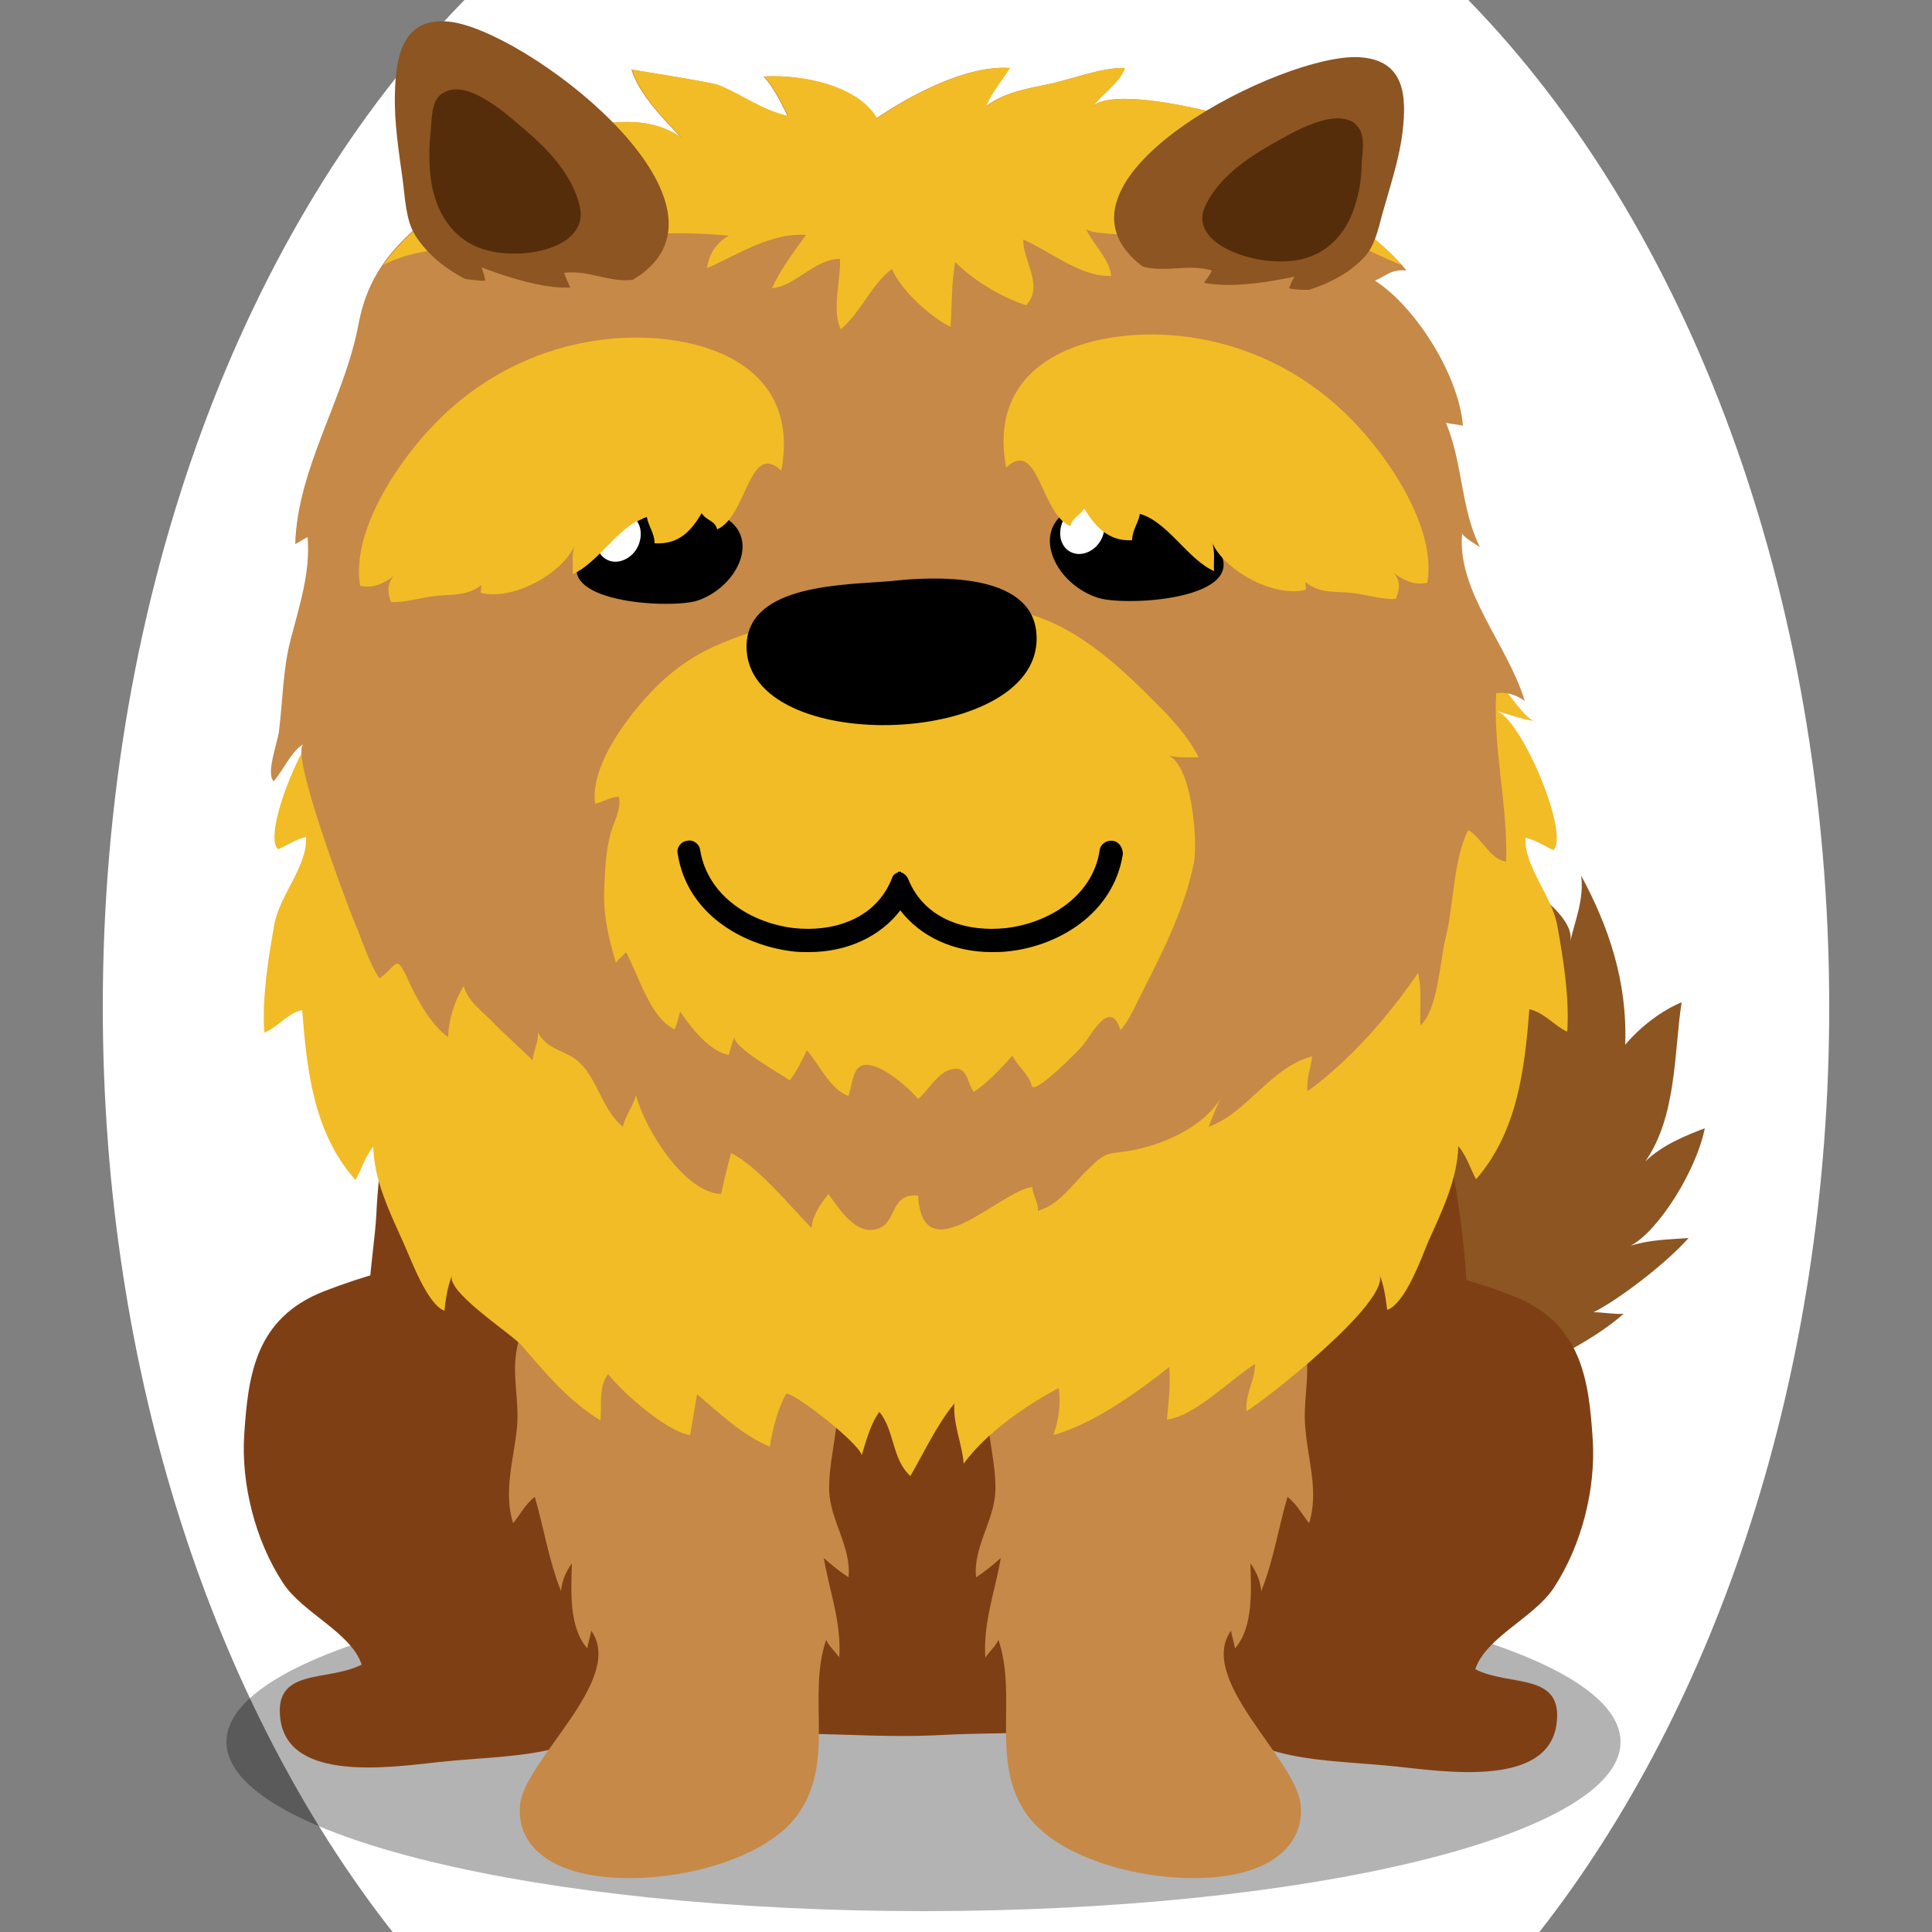
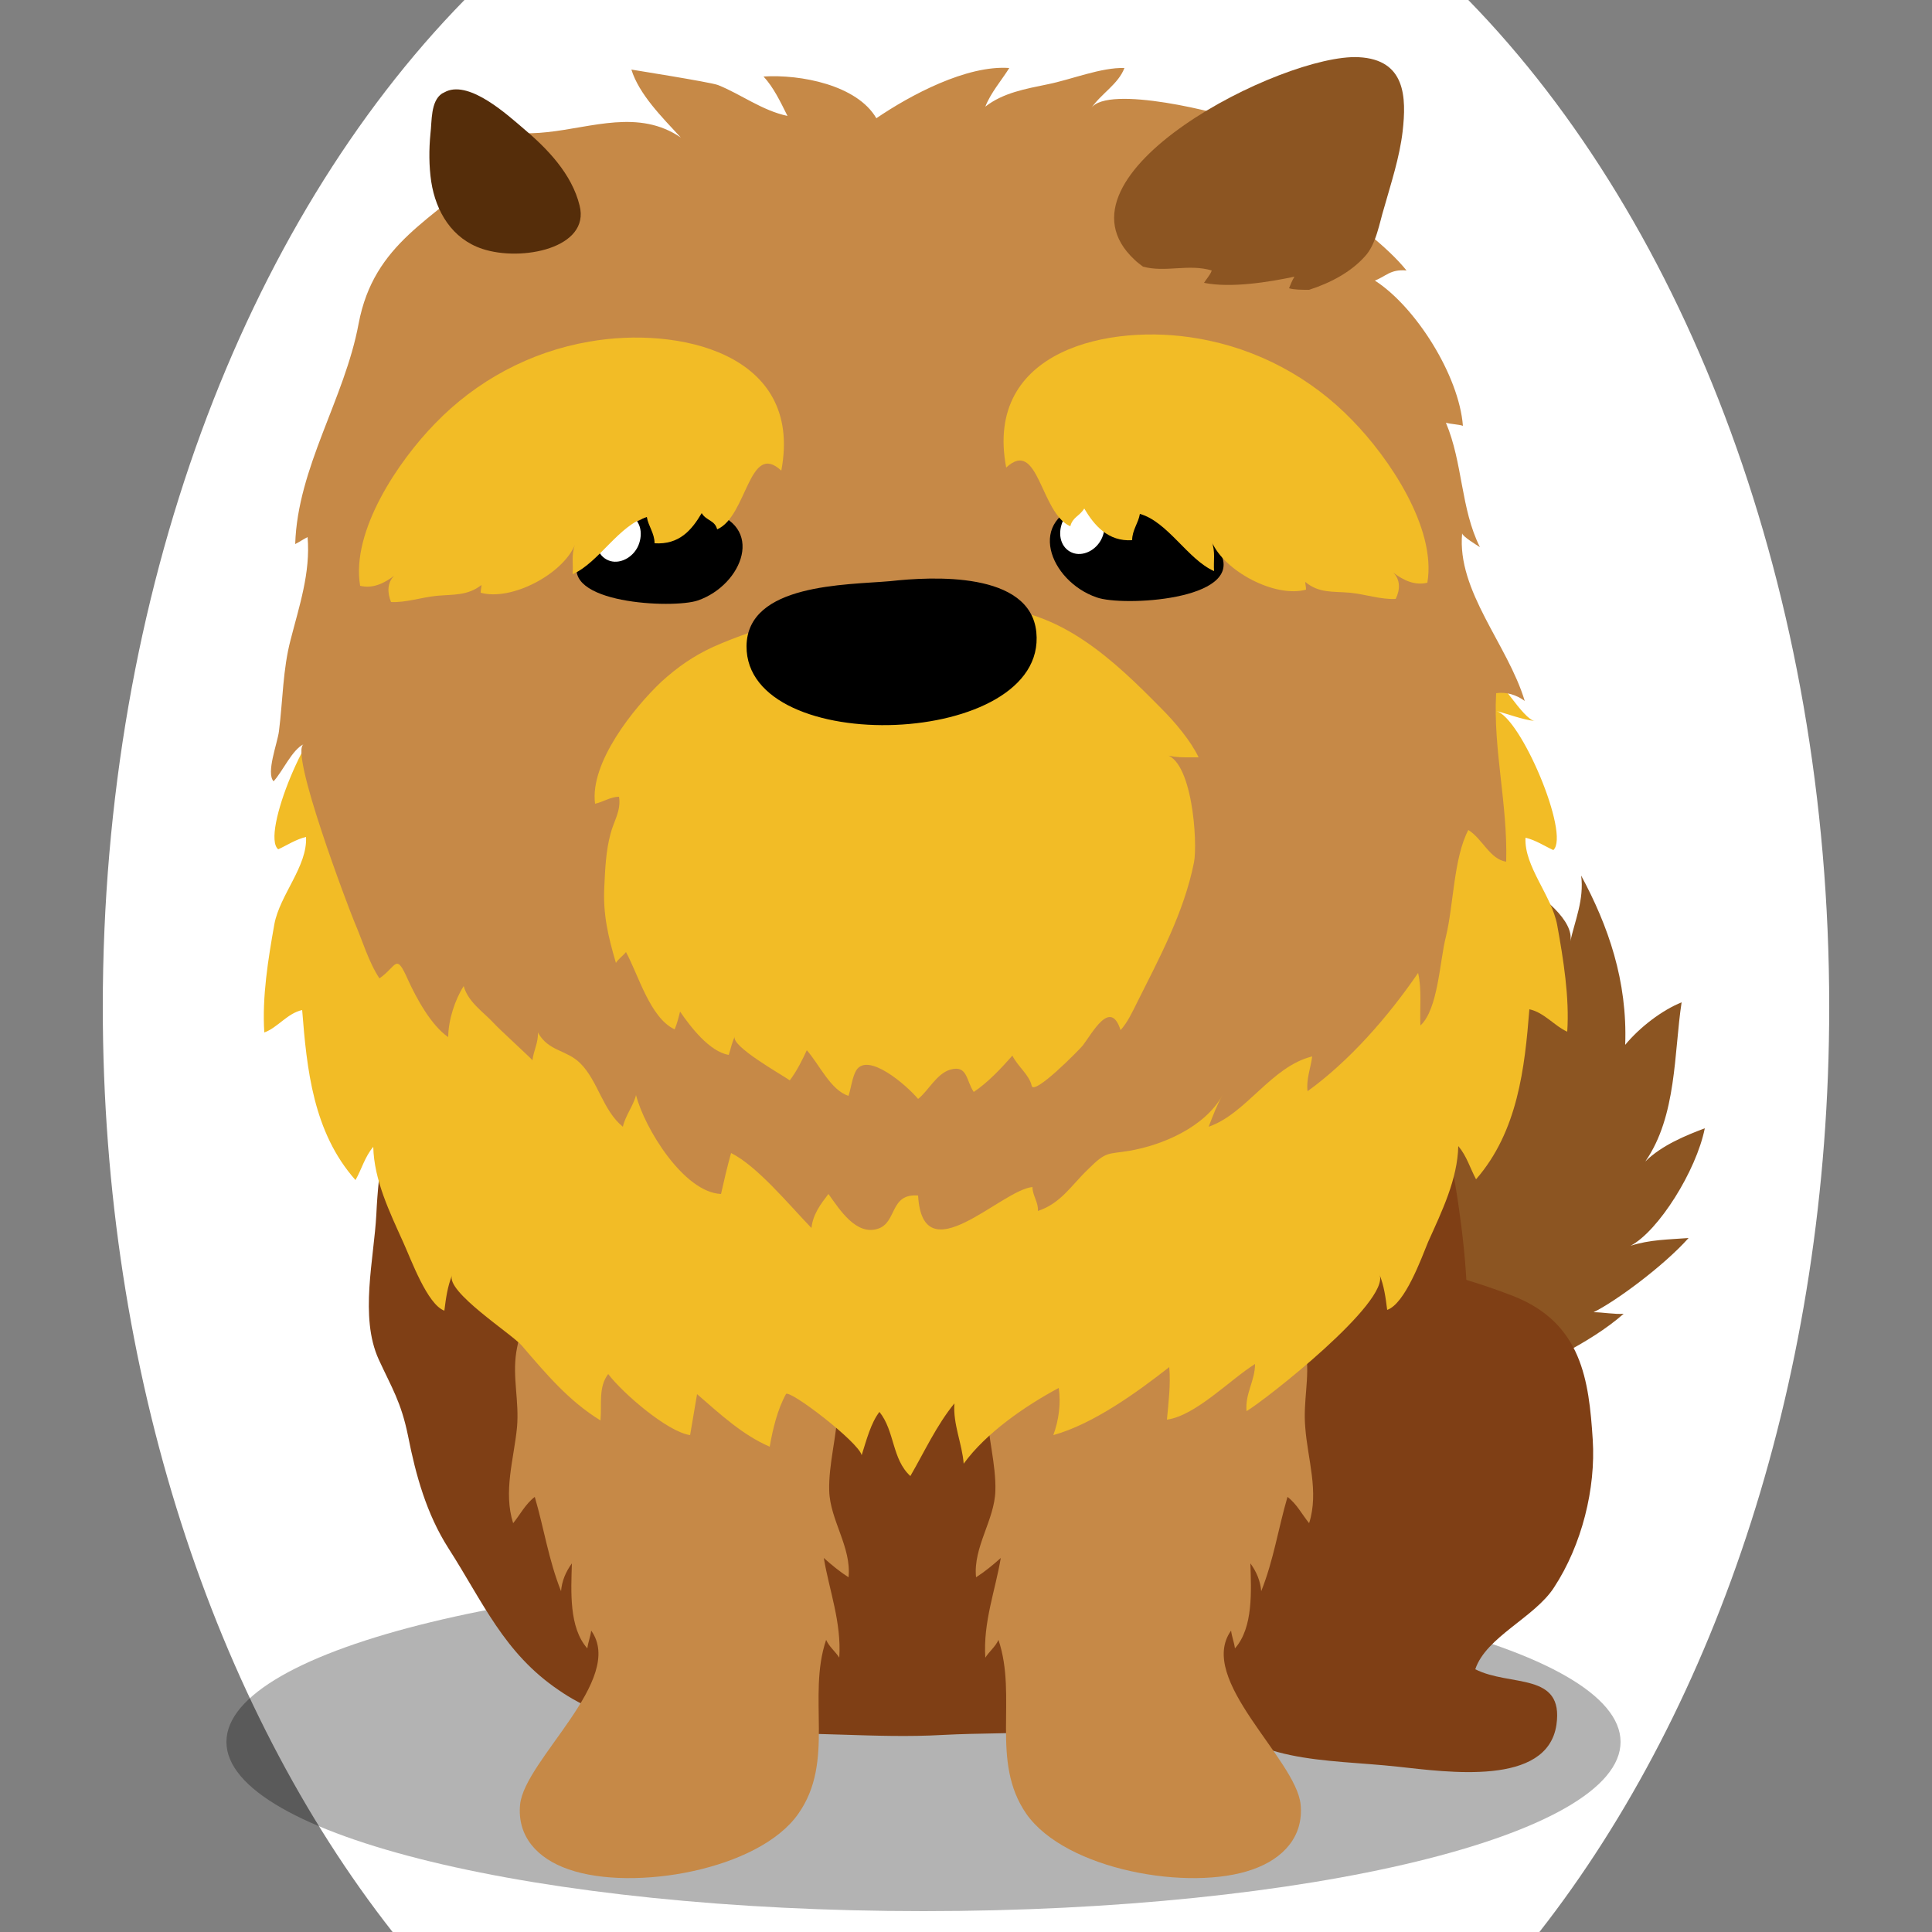
<svg xmlns="http://www.w3.org/2000/svg" version="1.1" id="Ebene_1" x="0px" y="0px" viewBox="0 0 250 250" style="enable-background:new 0 0 250 250;" xml:space="preserve">
  <rect x="0" y="0" width="250" height="250" fill="#808080" stroke="none" />
  <style type="text/css">
	.st0{fill:#8C5522;}
	.st1{opacity:0.3;}
	.st2{fill:#7f3f15;}
	.st3{fill:#C68947;}
	.st4{fill:#f2bc26;}
	.st5{fill:#FFFFFF;}
	.st6{fill:#552D0A;}

.bgel{fill:#FFFFFF;}</style>
  <path class="bgel" d="M236.7,130.3c0,47.6-14.5,90.3-37.5,119.7H50.8c-23-29.3-37.5-72.1-37.5-119.7C13.3,76.6,31.7,29,60.1,0h129.9  C218.3,29,236.7,76.6,236.7,130.3z" />
  <g>
    <path class="st0" d="M175.5,188.3c-1.2,0.4-2.4,0.8-3.6,1.3c-10,3.7-23,5.1-30.8-3.7c-10.2-11.5,2.9-20.6,13.1-24.6   c5.3-2.1,11.9-1.6,16.9-4.2c1.3-0.6,8.1-7.4,7.4-7.3c-2.2,0.4-5.2-0.7-7.4-0.3c1.5-1.7,2.2-4.7,3.6-6.3c-4.4-0.5-8.2,1.6-12.2,3.5   c-0.3-0.3-0.7-0.7-1-1c1.3-2.2,1-4.9,1.8-7.1c-0.8,1.9-10.5,6.2-12.6,7.7c0.5-2.6,0.2-6.5,0.6-9c-2.3,0.6-5.1,1.4-7.1,2.7   c1.3-5.2,6.2-10.3,11-13.1c-4-0.1-8.2,0-11.8-1.1c7.9-4.9,15.8-8.9,25.4-8.8c-1.4-0.9-3.9-3.6-5.6-4.4c7.2-0.9,14.3,2,21.5,1.3   c-0.7-1.3-0.6-3.4-1.4-4.9c4.6-0.5,20.9,7.7,19.9,12.8c0.6-2.7,1.8-5.4,1.4-8.5c3.5,6.5,6,13.6,5.7,21.9c1.9-2.3,4.8-4.5,7.3-5.5   c-1,6.5-0.6,14.7-4.7,20.6c2.1-2.1,5.3-3.4,7.7-4.3c-1.1,5.5-6,13.3-9.6,15.2c2.5-0.8,4.9-0.8,7.5-1c-3.3,3.7-9.6,8.3-12.3,9.6   c1.2,0,2.8,0.3,3.9,0.2c-4.4,3.9-11.4,7-16.8,9.4c3.8-0.6,5.7,0.5,8.2,1.7C192.2,183.2,184.1,185.3,175.5,188.3z" />
    <path class="st1" d="M209.7,225.4c0,12.1-40.4,21.9-90.2,21.9c-49.8,0-90.2-9.8-90.2-21.9c0-12.1,40.4-21.9,90.2-21.9   C169.3,203.5,209.7,213.3,209.7,225.4z" />
    <g>
      <path class="st2" d="M111.6,114.7c-15.9,0-30.5,7.2-45.9,9.9c-13.1,2.3-16.5,21.5-17,32.5c-0.3,5.8-2.2,13.3,0.3,18.8    c1.7,3.7,2.9,5.5,3.8,9.9c1,5.1,2.4,10.1,5.2,14.5c4.5,7,7.2,13.6,14.3,18.4c6.3,4.4,16,6.3,23.6,5.8c8.7-0.6,17.3,0.5,26.1,0    c9.3-0.5,19.7,0.4,28.4-3.5c7.9-3.5,16.8-5.4,23.7-11.2c8.1-6.9,12.5-17.5,14.6-27.7c1.6-7.9,1.4-15.4,0.4-23.4    c-1.8-14.3-5.3-27.5-20.1-33.7c-6.1-2.6-12.2-5.9-18.8-6.9C137.4,116.1,124.4,114.7,111.6,114.7z" />
      <path class="st2" d="M165,165.9c10.6-4.1,20.7-2.1,30.8,1.8c8.9,3.5,9.8,10.9,10.3,18.6c0.4,6.3-1.4,13.6-5,19.1    c-2.5,3.9-8.8,6.4-10.2,10.6c4.5,2.3,11.5,0.3,10.5,7.2c-1.2,8-14.1,6.1-20.6,5.4c-9.2-1-19.5-0.3-24.8-8.1    c-8.7-12.9-5.9-30-0.3-43.1C158.2,171.4,157.6,168.8,165,165.9z" />
-       <path class="st2" d="M72.7,165.3c-10.6-4.1-20.7-2.1-30.8,1.8c-8.9,3.5-9.8,10.9-10.3,18.6c-0.4,6.3,1.4,13.6,5,19.1    c2.5,3.9,8.8,6.4,10.2,10.6c-4.5,2.3-11.5,0.3-10.5,7.2c1.2,8,14.1,6.1,20.6,5.4c9.2-1,19.5-0.3,24.8-8.1    c8.7-12.9,5.9-30,0.3-43.1C79.4,170.8,80,168.2,72.7,165.3z" />
      <path class="st3" d="M91.7,156.8c-0.4-0.1-0.7-0.2-1.1-0.3c-5.1-1.3-7.1,0.1-11.9,2.5c-6.6,3.3-10.8,9.3-11.9,16    c-0.5,3.3,0.4,6.3,0.1,9.7c-0.4,4.1-1.8,8.3-0.5,12.4c0.9-1.1,1.6-2.5,2.8-3.4c1.2,4.1,1.8,8.2,3.4,12.2c0.1-1.3,0.6-2.5,1.4-3.6    c-0.1,3.6-0.4,8.3,2,11c0.1-0.8,0.4-1.5,0.5-2.3c4.5,6.3-8.6,16.7-9.2,22.5c-0.4,4.1,2.2,7,6.3,8.4c8.3,2.9,24.6,0.1,29.7-7.2    c4.8-6.8,1.1-15.1,3.6-22.5c0.4,0.9,1.2,1.5,1.7,2.3c0.3-4.6-1.3-8.7-2-12.9c1,0.9,2.1,1.8,3.2,2.5c0.4-3.9-2.4-7.4-2.5-11.2    c-0.1-3.4,1-7.1,1.1-10.6c0.2-7.3-0.9-15.2-6.7-20.7C98.8,158.6,95.7,157.8,91.7,156.8z" />
      <path class="st3" d="M144.4,156.8c0.4-0.1,0.7-0.2,1.1-0.3c5-1.3,7,0.1,11.8,2.5c6.5,3.3,10.6,9.3,11.7,16    c0.5,3.3-0.4,6.3-0.1,9.7c0.3,4.1,1.8,8.3,0.5,12.4c-0.9-1.1-1.6-2.5-2.8-3.4c-1.2,4.1-1.8,8.2-3.4,12.2c-0.1-1.3-0.6-2.5-1.4-3.6    c0.1,3.5,0.4,8.3-2,11c-0.1-0.8-0.4-1.5-0.5-2.3c-4.5,6.3,8.4,16.6,9,22.5c0.4,4.1-2.2,7-6.2,8.4c-8.1,2.9-24.2,0.1-29.3-7.2    c-4.7-6.8-1.1-15.1-3.6-22.5c-0.4,0.9-1.2,1.5-1.7,2.3c-0.3-4.6,1.3-8.7,2-12.9c-1,0.9-2.1,1.8-3.2,2.5c-0.4-3.9,2.4-7.4,2.5-11.2    c0.1-3.4-1-7.1-1.1-10.6c-0.2-7.3,0.9-15.2,6.6-20.8C137.3,158.5,140.5,157.8,144.4,156.8z" />
      <path class="st4" d="M201.5,119.7c-0.7-3.8-4.3-7.6-4.1-11.3c1.3,0.3,2.5,1.1,3.6,1.6c2.2-2-4.2-17.2-7.4-18    c1.6,0.4,3.3,1.1,5,1.3c-1.5-0.2-4.7-5.8-6.3-6.8c-2-1.3-4.3-1.9-6.6-2.8c-6.3-2.3-12.8-4.1-19.2-6.1c-12.7-3.9-27.6-2.7-40.9-3.9    c-2.2-0.2-4.4-0.4-6.5-0.5V73c-0.2,0-0.4,0-0.6,0.1c-0.2,0-0.4,0-0.6-0.1v0.1c-2.2,0.2-4.4,0.3-6.5,0.5c-13.3,1.2-28.2,0-40.9,3.9    c-6.5,2-12.9,3.8-19.2,6.1c-2.3,0.8-4.6,1.4-6.6,2.8c-1.6,1.1-4.8,6.6-6.3,6.8c1.7-0.2,3.3-0.9,5-1.3c-3.3,0.9-9.7,16.1-7.4,18    c1.1-0.5,2.3-1.3,3.6-1.6c0.2,3.8-3.4,7.5-4.1,11.3c-0.8,4.5-1.6,9.4-1.3,14c1.7-0.6,3-2.5,4.9-2.9c0.6,7.6,1.4,15.8,6.9,22    c0.8-1.4,1.2-3,2.3-4.3c0.1,4.3,2.1,8.4,3.9,12.4c1,2.2,3.1,8,5.3,8.8c0.2-1.6,0.4-3.1,1-4.6c-0.9,2.1,7.7,7.6,9,9.1    c3.1,3.6,6.1,7.2,10.2,9.7c0.2-2.1-0.3-4.3,1-6c1.9,2.5,7.7,7.5,10.6,7.9c0.3-1.8,0.6-3.5,0.9-5.3c3,2.6,5.9,5.3,9.4,6.8    c0.4-2.3,1-4.8,2.1-6.8c0.4-0.7,9.4,6.2,9.8,7.9c0.6-1.9,1.2-4.2,2.3-5.6c2,2.5,1.6,6.1,4,8.3c1.8-3.1,3.4-6.6,5.7-9.4    c-0.2,2.7,1,5.2,1.2,7.8c2.9-4,8-7.5,12.3-9.8c0.3,2,0,4.2-0.7,6.1c5.1-1.4,10.8-5.5,15-8.8c0.2,2.3-0.1,4.6-0.3,6.8    c3.7-0.5,8.2-5.2,11.4-7.2c0,2.2-1.3,3.8-1.1,6.1c2.4-1.4,18.7-14.2,17.2-17.7c0.6,1.5,0.8,3,1,4.6c2.3-0.8,4.4-6.6,5.3-8.8    c1.8-4,3.8-8.1,3.9-12.4c1.1,1.3,1.5,2.8,2.3,4.3c5.4-6.2,6.3-14.4,6.9-22c1.9,0.4,3.3,2.2,4.9,2.9    C203.1,129.1,202.3,124.1,201.5,119.7z" />
      <path class="st3" d="M193.6,89.7c1.3-0.2,2.6,0.2,3.7,1c-2.2-7.3-8.8-14.2-8.1-21.7c0,0.4,2,1.6,2.3,1.8c-2.5-5-2.2-10.9-4.4-16.1    c0.7,0.2,1.6,0.2,2.2,0.4c-0.5-6.5-6.1-15.4-11.4-18.8c1.4-0.5,2-1.5,4.1-1.3c-4.6-5.8-19.9-15.9-26.9-15.7    c1.5-1.7,4.5-2.6,5.9-3.5c-2.8-1.2-17.7-4.9-19.8-1.8c1.3-1.9,3.5-3.1,4.3-5.2c-3-0.1-6.9,1.5-9.9,2.1c-2.9,0.6-5.8,1.1-8.1,2.9    c0.7-1.8,2.1-3.4,3.1-5c-5.5-0.4-12.8,3.5-17.2,6.5c-2.5-4.3-9.8-5.7-14.6-5.4c1.3,1.4,2.2,3.3,3.1,5.1c-3.3-0.7-6-2.8-9-4    c-1.1-0.4-11.3-2-11.2-2c1,3.2,3.9,6.1,6.4,8.8c-5.4-3.7-11.5-1.3-17.3-0.7c-5.2,0.6-10.3-1-14.4,2.3c0.8-0.7,6,1.7,6.8,2.2    c-7.1,6.9-14.8,9.7-16.8,20.3c-1.8,9.7-7.9,18.6-8.2,28.5c0.6-0.3,1-0.6,1.6-0.9c0.4,4.6-1.1,9-2.2,13.3c-1,3.8-1,7.8-1.5,11.8    c-0.2,1.6-1.7,5.4-0.7,6.5c1.2-1.3,2.4-4.1,3.9-4.8c-1.9,0.9,5.8,21.2,6.6,23.1c1,2.3,1.8,5.1,3.2,7.2c2.3-1.6,2.1-3.4,3.7,0.2    c1.1,2.4,3,5.9,5.2,7.4c0-2.2,0.9-4.9,2-6.6c0.6,2.1,2.5,3.3,3.9,4.8c0.4,0.5,5,4.7,5,4.8c0.1-1.1,0.8-2.4,0.7-3.6    c1.4,2.5,3.7,2.2,5.5,4c2.3,2.3,2.9,6.1,5.5,8.2c0.3-1.4,1.4-2.8,1.7-4.1c1.1,4.3,6.2,12.6,11,12.8c0.4-1.8,0.8-3.5,1.3-5.3    c3.4,1.7,7.5,6.7,10.4,9.7c0.2-1.8,1.2-3.1,2.2-4.4c1.5,2.1,3.6,5.4,6.4,4.5c2.5-0.8,1.5-4.6,5.2-4.3c0.6,10.3,10.7-0.7,14.8-1.1    c0,1.1,0.8,2,0.7,3.1c3-1,4.3-3.3,6.5-5.4c2.4-2.4,2.5-1.9,5.4-2.4c4.1-0.7,9.7-3,12-7.2c-0.7,1.2-1.3,2.8-1.8,4.1    c4.9-1.7,8.1-7.8,13.4-9.1c-0.2,1.5-0.8,3-0.6,4.5c5.4-3.9,10.4-9.6,14.3-15.3c0.5,2.1,0.2,4.6,0.3,6.8c2.3-2.1,2.5-8.4,3.3-11.5    c1-4.1,1-10.2,2.9-13.8c1.8,1.1,2.8,3.8,4.9,4.1C195.1,104,193.2,97,193.6,89.7z" />
      <path class="st4" d="M153.4,98c0.6,0,1.1,0,1.7,0c-1-2.1-3-4.5-4.8-6.3c-6.2-6.3-13.1-12.9-22.6-13.1c-5.2-0.1-10.4,1.1-15.7,0.9    c-6.7-0.3-13.6,1.5-19.7,4.2c-2.6,1.2-4.6,2.6-6.7,4.5C82,91.6,76.3,98.7,77,104c1-0.2,2-0.9,3.1-0.9c0.3,1.8-0.7,3.2-1.1,4.8    c-0.6,2.2-0.7,4.6-0.8,6.8c-0.2,3.6,0.5,6.5,1.5,9.9c0.3-0.5,1-1,1.3-1.4c1.6,2.9,3.1,8.5,6.3,10c0.3-0.7,0.5-1.5,0.7-2.3    c1.3,1.9,3.8,5.2,6.3,5.6c0.3-0.9,0.4-1.6,0.8-2.4c-0.7,1.2,6.3,5.1,7.1,5.7c0.9-1.2,1.6-2.6,2.2-3.9c1.6,1.8,3.1,5.2,5.4,5.9    c0.3-0.9,0.5-2.5,1-3.3c1.5-2.4,6.5,1.9,8,3.7c1.3-1,2.4-3.3,4.2-3.8c2.2-0.6,2,1.4,3,2.9c1.8-1.2,3.5-3,5-4.7    c0.7,1.4,2.2,2.5,2.5,3.9c0.3,1.3,6.1-4.6,6.6-5.2c1.3-1.7,3.6-6.1,4.9-2c0.9-1,1.5-2.3,2.1-3.5c2.9-5.8,6.1-11.7,7.4-18.2    c0.5-2.5-0.2-13.6-3.9-14C151.5,97.9,152.4,98,153.4,98z" />
      <path d="M134.1,81.8c1.5,15-37.6,16.4-37.5,1.8c0.1-8.1,12.9-7.9,18.6-8.4C120.6,74.6,133.3,73.9,134.1,81.8z" />
      <path d="M153.1,68c2.1,1.1,4.4,2.5,4.9,3.7c2.8,6-12.8,6.8-16.1,5.6c-6.1-2.1-9.3-10.3-1.2-12.2c3.8-0.9,6-0.4,9.1,1.2    C150.5,66.6,151.8,67.2,153.1,68z" />
      <path class="st5" d="M142.6,69.6c-0.7,1.6-2.5,2.5-3.9,1.9c-1.4-0.6-1.9-2.3-1.2-4c0.7-1.6,2.5-2.5,3.9-1.9    C142.8,66.3,143.3,68,142.6,69.6z" />
      <path d="M79.6,68.9c-2,1.1-4.2,2.4-4.7,3.5c-2.6,5.7,12.2,6.4,15.4,5.3c5.8-2,8.9-9.8,1.2-11.6c-3.6-0.8-5.7-0.4-8.7,1.2    C82.1,67.6,80.9,68.2,79.6,68.9z" />
      <path class="st5" d="M82.6,70.6c-0.7,1.6-2.5,2.5-3.9,1.9c-1.4-0.6-1.9-2.3-1.2-4c0.7-1.6,2.5-2.5,3.9-1.9    C82.8,67.2,83.3,68.9,82.6,70.6z" />
-       <path d="M144,108.8c-0.8-0.1-1.6,0.4-1.7,1.2c-0.9,6.1-6.8,9.5-12.2,10.1c-4.7,0.5-10.4-0.9-12.6-6.4c-0.2-0.4-0.5-0.7-0.9-0.8    v-0.1c0,0,0,0,0,0c-0.1,0-0.1,0-0.2,0c-0.1,0-0.1,0-0.2,0c0,0,0,0,0,0v0.1c-0.4,0.1-0.7,0.4-0.8,0.8c-2.2,5.5-8,6.9-12.6,6.4    c-5.4-0.6-11.2-4-12.2-10.1c-0.1-0.8-0.9-1.4-1.7-1.2c-0.8,0.1-1.4,0.9-1.2,1.7c1.2,7.7,8.3,11.8,14.8,12.6    c0.7,0.1,1.5,0.1,2.2,0.1c4.9,0,9.2-2,11.8-5.4c2.6,3.4,6.9,5.4,11.8,5.4c0.7,0,1.4,0,2.2-0.1c6.5-0.7,13.6-4.9,14.8-12.6    C145.3,109.7,144.8,108.9,144,108.8z" />
      <path class="st4" d="M180.3,74.1c1.3,1,2.8,1.7,4.4,1.3c1.2-7.1-5-16.2-9.7-21c-5.3-5.5-12.3-9.3-20-10.6    c-11.3-2-27.7,1.4-24.8,16.7c4.2-3.9,4.4,5.9,8.3,7.6c0.3-1.2,1.2-1.3,1.8-2.3c1.3,2.2,3.1,4.3,6.2,4.1c0-1.3,0.8-2.2,1-3.4    c3.6,1,6.2,5.9,9.6,7.4c-0.1-1.3,0.2-2.5-0.3-3.8c1.6,3.8,8.2,7.3,12.2,6.2c0-0.4-0.1-0.7-0.1-1c1.8,1.5,3.6,1.2,5.8,1.4    c2,0.2,4,0.9,5.9,0.8C181.2,76.3,181.2,75,180.3,74.1z" />
      <path class="st4" d="M51,74.5c-1.3,1-2.8,1.7-4.4,1.3c-1.2-7.1,5-16.2,9.7-21c5.3-5.5,12.3-9.3,20-10.6c11.3-2,27.7,1.4,24.8,16.7    c-4.2-3.9-4.4,5.9-8.3,7.6c-0.3-1.2-1.4-1.1-2-2.1c-1.3,2.2-2.9,4.1-6.1,3.9c0-1.3-0.8-2.2-1-3.4c-3.6,1-6.2,5.9-9.6,7.4    c0.1-1.3-0.2-2.5,0.3-3.8c-1.6,3.8-8.2,7.3-12.2,6.2c0-0.4,0.1-0.7,0.1-1c-1.8,1.4-3.6,1.2-5.8,1.4c-2,0.2-4,0.9-5.9,0.8    C50.1,76.7,50.1,75.4,51,74.5z" />
-       <path class="st4" d="M155.2,19.3c1.5-1.7,4.5-2.6,5.9-3.5c-2.8-1.2-17.7-4.9-19.8-1.8c1.3-1.9,3.5-3.1,4.3-5.2    c-3-0.1-6.9,1.5-9.9,2.1c-2.9,0.6-5.8,1.1-8.1,2.9c0.7-1.8,2.1-3.4,3.1-5c-5.5-0.4-12.8,3.5-17.2,6.5c-2.5-4.3-9.8-5.7-14.6-5.4    c1.3,1.4,2.2,3.3,3.1,5.1c-3.3-0.7-6-2.8-9-4c-1.1-0.4-11.3-2-11.2-2c1,3.2,3.9,6.1,6.4,8.8c-5.4-3.7-11.5-1.3-17.3-0.7    c-5.2,0.6-10.3-1-14.4,2.3c0.8-0.7,6,1.7,6.8,2.2c-5,4.9-10.3,7.7-13.7,12.7c0.5-0.3,1-0.5,1.5-0.7c4.2-1.7,9.3-1.2,13.5-3.3    c-1.2,0.6-1.7,1.5-2.5,2.2c6.2-0.3,12.3-3.5,18.6-3.4c-0.7,0.7-1.2,2.4-1.7,3c1.9-2.6,12.5-1.9,15.3-1.6c-1.6,0.9-2.6,2.4-2.8,4.2    c4.1-1.8,8.2-4.6,12.8-4.3c-1.5,2.1-3.3,4.4-4.4,6.9c3.1-0.3,5.5-3.8,8.8-3.8c0.1,2.8-1.1,6.7,0.1,9.1c2.6-2.2,3.9-5.7,6.6-7.8    c1.3,2.9,5,6.2,7.6,7.5c0.2-2.8,0.1-5.6,0.6-8.4c2.2,2.3,6.2,4.7,9.2,5.6c2.3-2.6-0.4-5.6-0.4-8.5c3.5,1.5,7.5,4.9,11.4,4.7    c-0.3-2.3-2.3-4-3.3-6.1c0.7,1.2,15.6,0.8,17.6,0.8c5.2,0,11.4-0.8,16.5,1c2.6,0.9,4.6,2.1,6.8,2.9    C175.9,28.1,161.8,19.2,155.2,19.3z" />
      <g>
        <path class="st0" d="M181.5,17c0.5-4.4,0.4-9.3-5.7-9.6c-9.7-0.5-40.8,15.2-29,26.2c0.3,0.3,0.7,0.6,1.1,0.9     c2.9,0.8,5.9-0.4,8.9,0.5c-0.2,0.6-0.7,1.1-1,1.6c3.5,0.7,8.4-0.1,11.7-0.8c-0.3,0.5-0.5,1-0.7,1.5c0.7,0.2,1.6,0.2,2.6,0.2     c2.8-0.9,5.4-2.3,7.2-4.3c1.5-1.6,1.9-4.4,2.5-6.3C180,23.7,181.1,20.4,181.5,17C181.5,17.1,181.5,17.1,181.5,17z" />
-         <path class="st6" d="M174.9,15.7c0.2,0.1,0.4,0.2,0.5,0.4c1.4,1.2,0.9,3.4,0.8,5c0,1.9-0.3,3.8-0.9,5.6c-1.1,3.5-3.6,6.4-7.7,7     c-5.2,0.8-13.8-2.1-11.7-6.9c1.6-3.6,5.1-6.1,8.6-8.1C166.7,17.5,171.9,14.2,174.9,15.7z" />
      </g>
      <g>
-         <path class="st0" d="M51.1,12.2c0.1-4.9,1-10,7-9.4c9.7,1,38.2,22.6,25,32.6c-0.4,0.3-0.8,0.5-1.2,0.8c-3,0.4-5.8-1.3-8.9-0.9     c0.2,0.6,0.5,1.3,0.8,1.9c-3.5,0.2-8.3-1.4-11.5-2.6c0.2,0.5,0.4,1.2,0.5,1.7c-0.7,0.1-1.6-0.1-2.6-0.2c-2.7-1.4-5-3.3-6.5-5.7     c-1.2-1.9-1.3-5-1.6-7.2C51.6,19.6,51,15.8,51.1,12.2C51.1,12.2,51.1,12.2,51.1,12.2z" />
        <path class="st6" d="M57.8,11.8c-0.2,0.1-0.4,0.2-0.6,0.3c-1.5,1-1.3,3.6-1.5,5.2c-0.2,2-0.2,4.2,0.1,6.2     c0.6,3.9,2.7,7.4,6.6,8.7c5.1,1.7,14-0.1,12.6-5.6c-1-4.1-4.2-7.4-7.3-10C65.7,14.9,60.9,10.5,57.8,11.8z" />
      </g>
    </g>
  </g>
</svg>